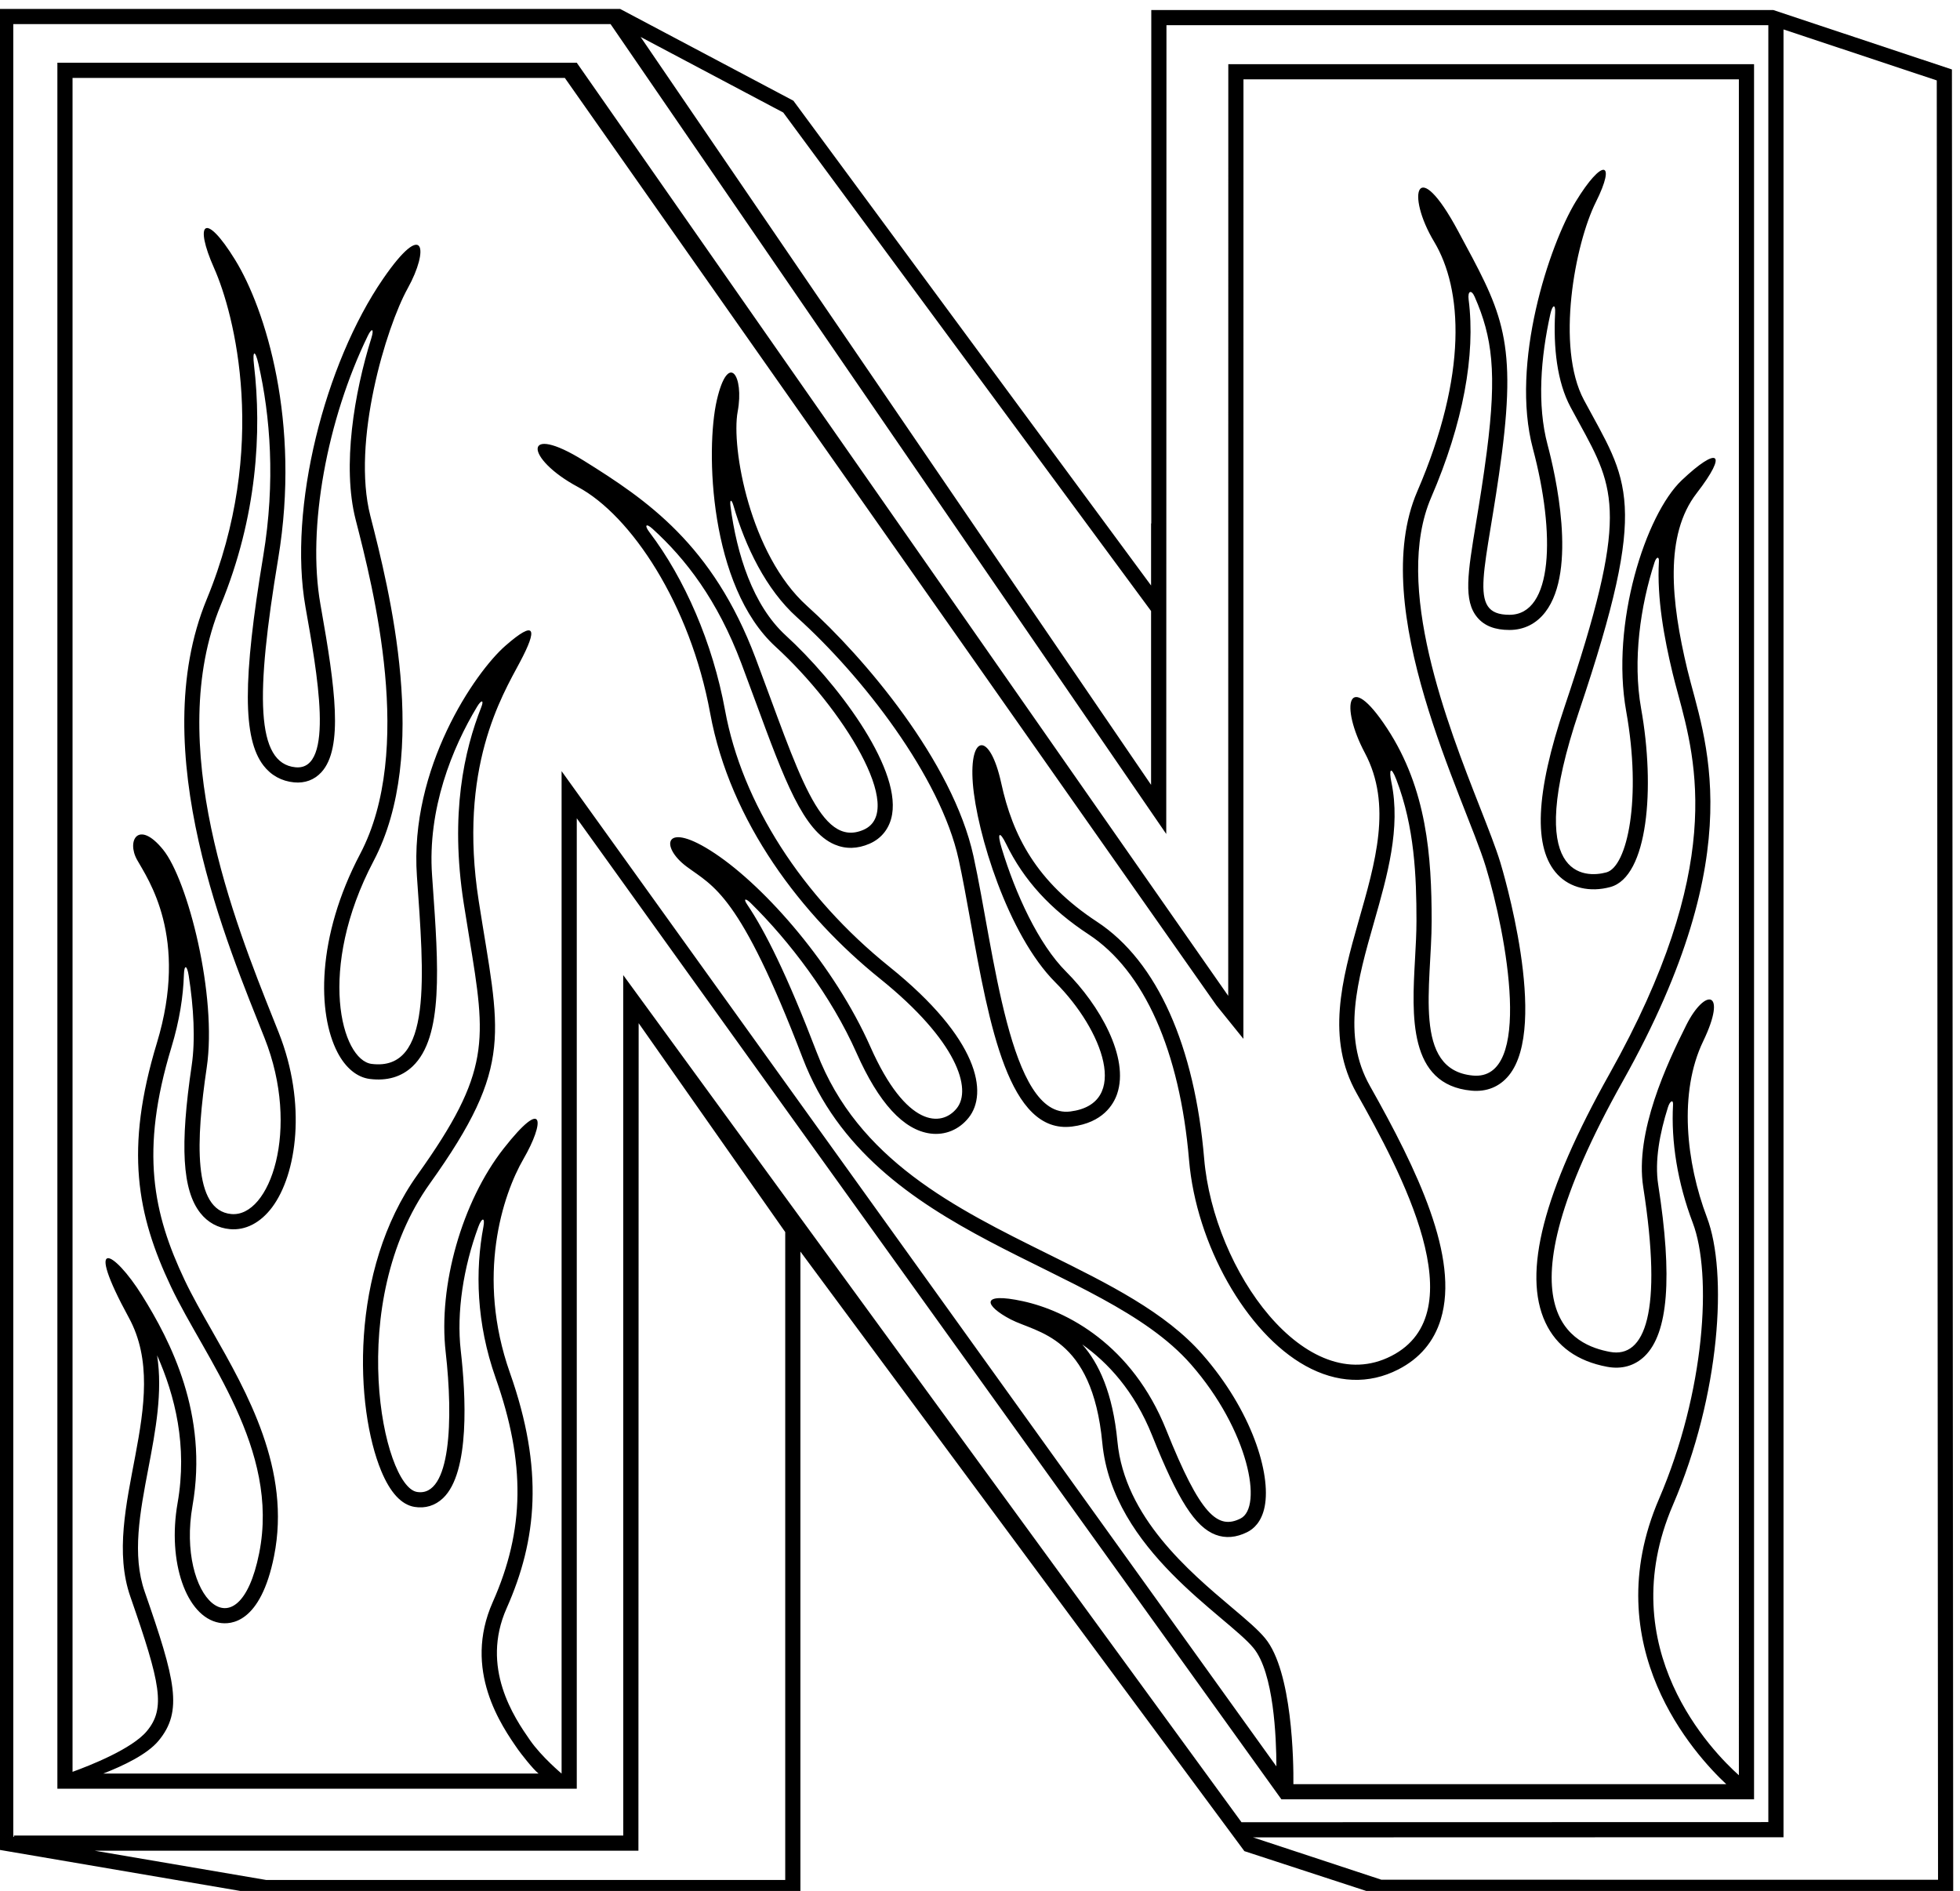
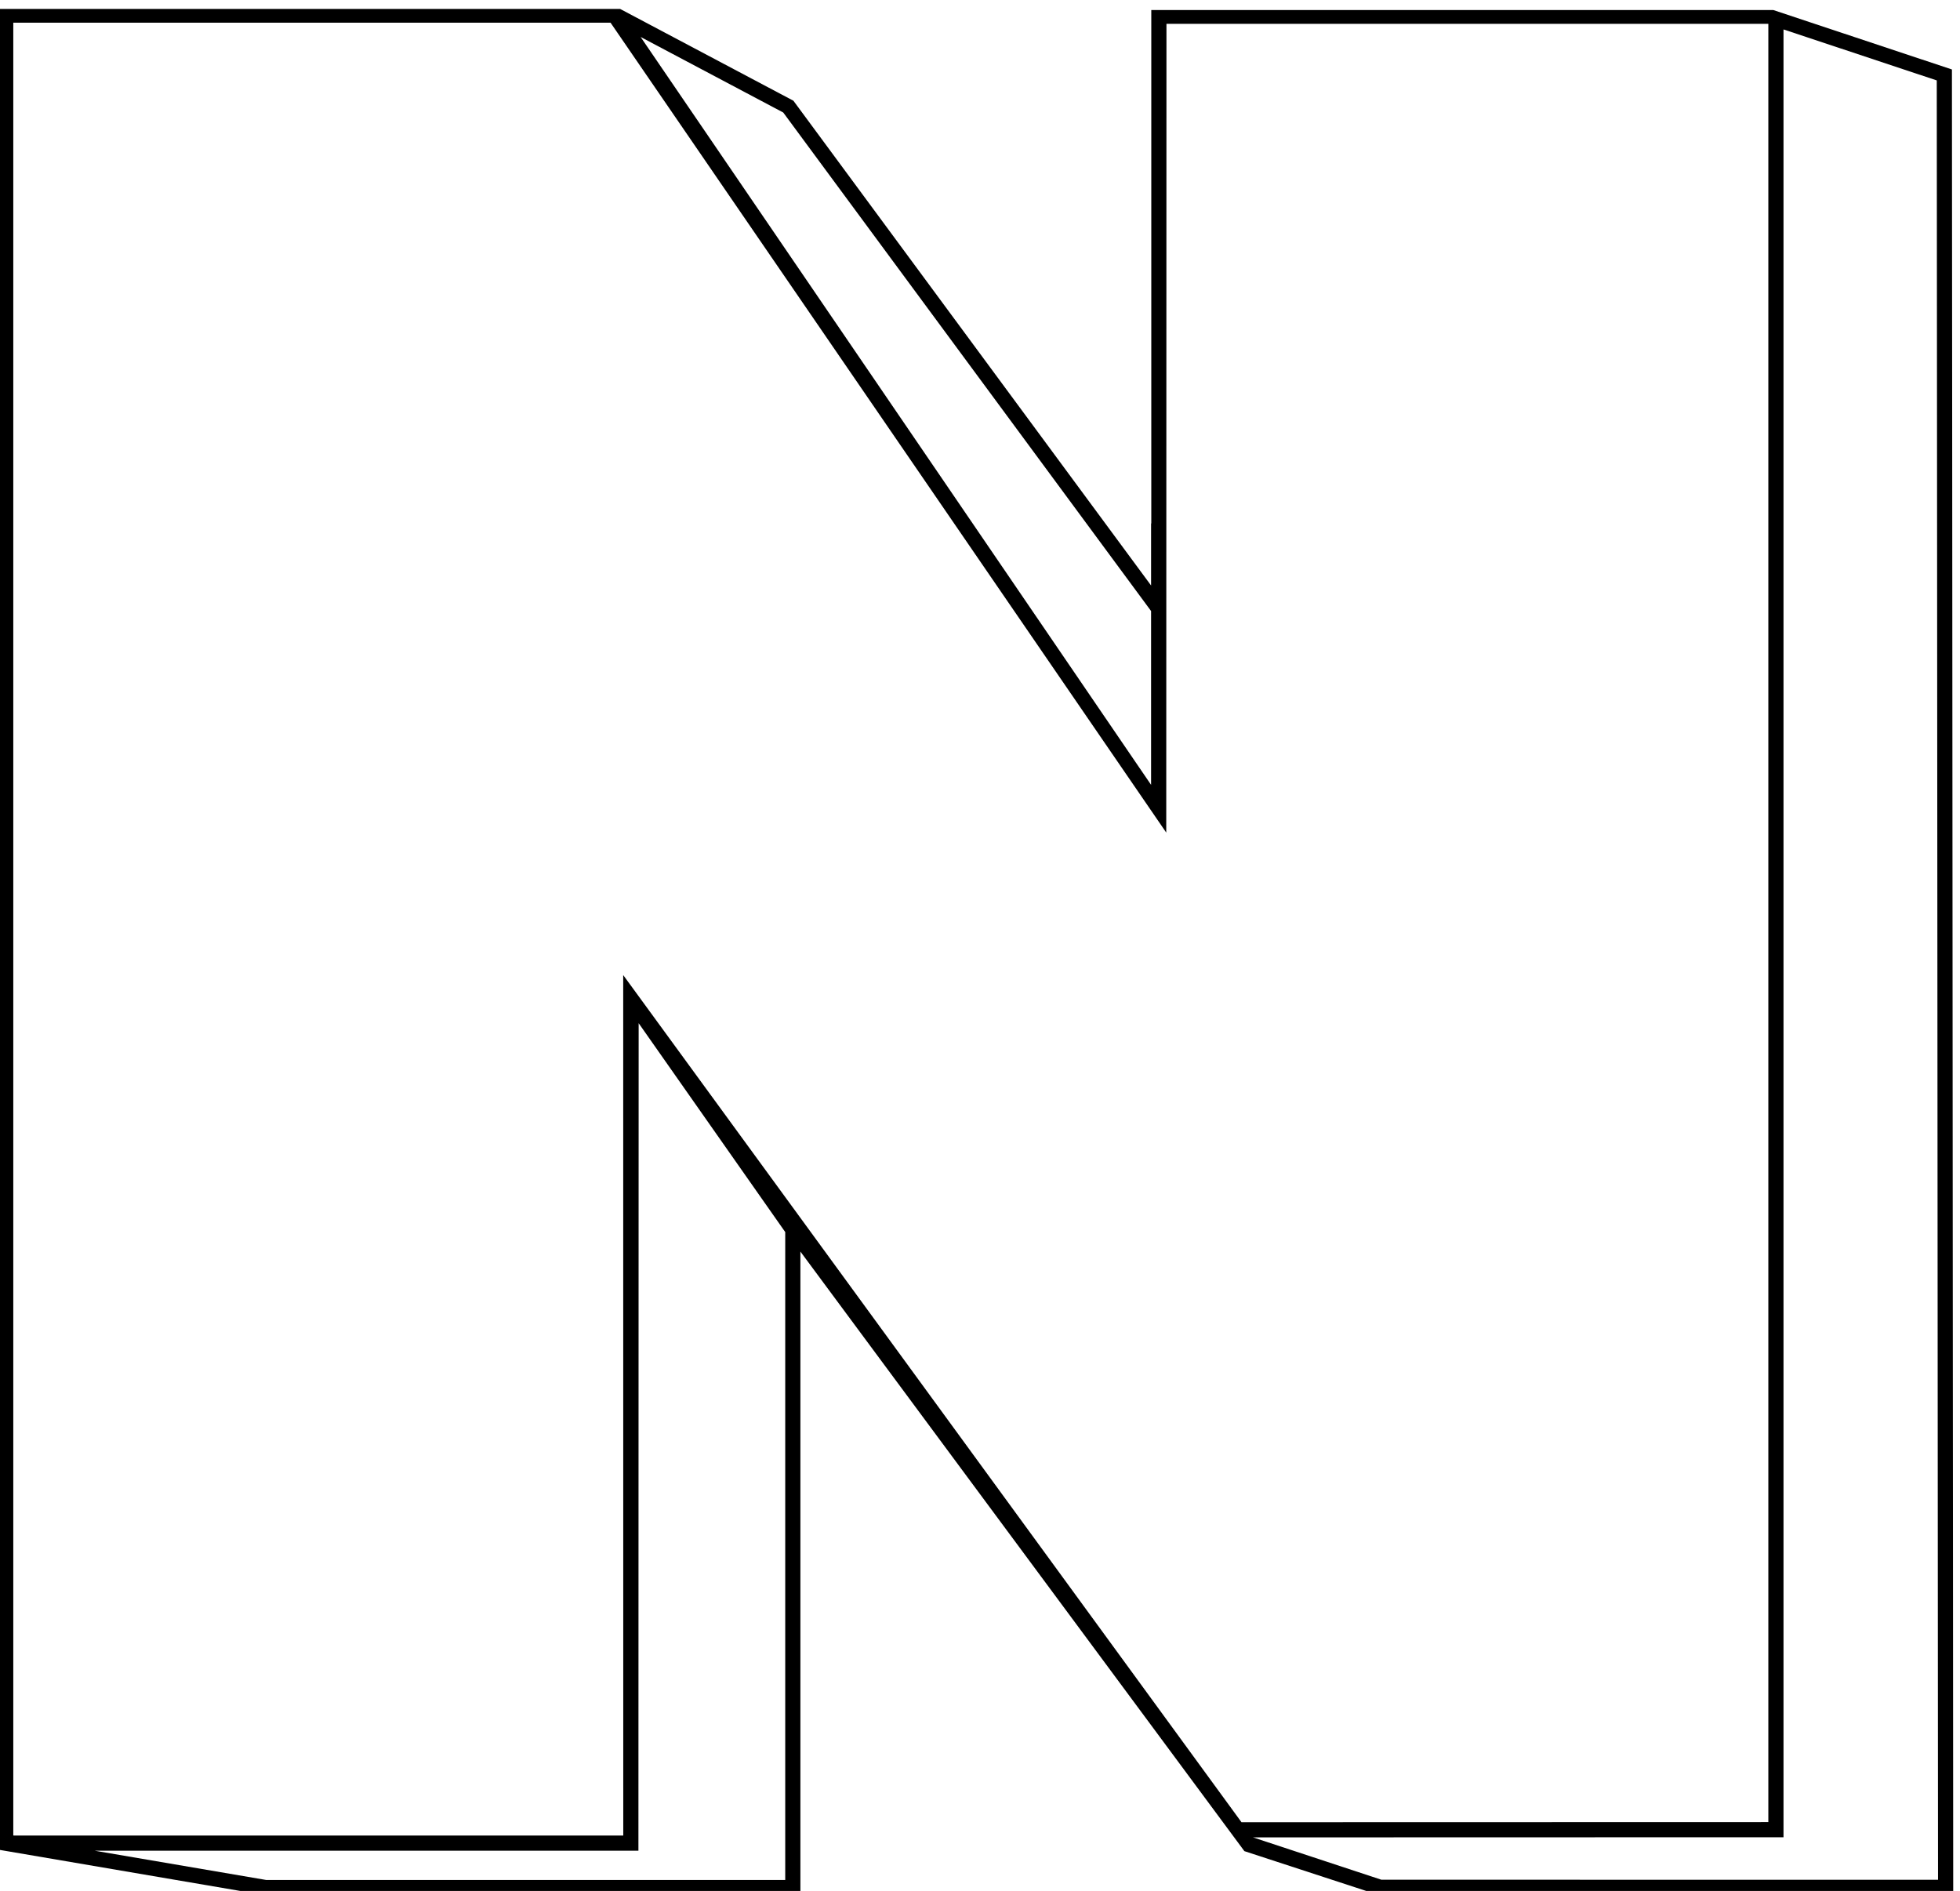
<svg xmlns="http://www.w3.org/2000/svg" version="1.1" id="svg1" width="419.272" height="404.499" viewBox="0 0 419.272 404.499">
  <defs id="defs1" />
  <g id="g1" transform="translate(-161.364,-291.751)">
-     <path id="path1" d="M 3188.71,4144.57 2140.93,5645.32 H 1305.55 V 2869.25 h 835.38 v 1560.88 l 1133.3,-1577.89 h 760.21 V 5643 h -845.6 z M 1379.32,2893.65 c 32.35,12.65 70.59,30.74 88.85,52.66 39.87,47.84 27.24,97.8 -22.19,239.9 -20.62,59.29 -7.74,126.87 5.9,198.42 11.55,60.58 23.27,122.61 14.06,181.73 28.74,-64.82 49.15,-145.41 32.91,-237.82 -16.57,-94.34 13.97,-182.41 66.7,-192.31 19.44,-3.65 66.97,-0.52 88.5,107.13 27.73,138.62 -42.89,262.57 -99.62,362.17 -16.48,28.91 -32.04,56.23 -44.11,81.7 -50.8,107.25 -72.11,207.27 -21.42,374.23 13.22,43.54 19.07,82.44 20.14,116.9 0.53,17.37 5.11,15.59 7.77,-1.4 7.96,-50.95 10.92,-103.03 4.78,-144.43 -19.19,-129.46 -15.06,-200.39 13.81,-237.19 11.97,-15.25 28.41,-24.25 47.55,-26.03 25.09,-2.34 49.22,10.12 67.93,35.07 39.65,52.89 56.08,166.35 10.74,280.88 l -8.8,22.1 c -61.72,154.62 -176.62,442.41 -84.53,665.64 58.79,142.53 66.09,279.33 53.51,386.14 -2.79,23.75 1.82,25.18 7.2,1.57 18.88,-82.83 27.64,-188.88 7.64,-308.87 -33.15,-198.92 -33.04,-293.37 0.4,-336.87 12.17,-15.82 29.19,-25.19 49.25,-27.1 17.34,-1.65 32.48,3.95 43.78,16.2 36.01,39.01 21.93,137.97 -0.23,263.29 l -1.23,7 c -21.77,123.32 11.01,297.84 76.32,431.92 6.46,13.27 10.34,11.24 5.59,-3.92 -27.45,-87.7 -47.32,-205.75 -25.21,-292 28.45,-110.93 95.06,-370.72 7.23,-537.59 -70.42,-133.79 -68.99,-256.81 -36.34,-319.37 12.98,-24.89 31.4,-40.01 51.85,-42.56 27.82,-3.48 50.96,3.32 68.78,20.21 49.78,47.18 41.72,160.93 32.39,292.66 l -1.06,15.04 c -7.45,106.18 32.28,204.38 72.56,271.01 6.98,11.54 11.27,10.84 6.58,-1.04 -27.17,-68.93 -50.66,-171.13 -28.21,-315.18 l 9.02,-55.97 c 27.08,-164.95 35.25,-214.73 -83.33,-380.74 -110.41,-154.58 -100.1,-375.65 -58.38,-476.4 14.46,-34.89 32.44,-54.36 53.45,-57.87 17.36,-2.89 33.26,1.98 45.99,14.07 43.66,41.48 36.59,166.66 28.48,237.59 -6.98,61.09 4.23,133.52 28.3,198.81 5.62,15.25 11.09,15.67 8.18,0.29 -13.33,-70.54 -11.56,-154.93 19.61,-243.26 48.29,-136.82 46.92,-244.65 -4.59,-360.54 -48.62,-109.39 14.16,-199.3 40.96,-237.69 3.06,-4.38 23.73,-31.33 32.7,-38.18 z m 1914.2,-17.01 c 0.44,35.67 -1.7,181.52 -45.35,234.52 -11.65,14.14 -30.3,29.89 -53.92,49.83 -68.56,57.87 -172.16,145.33 -183.73,266.74 -7.5,78.65 -30.06,126.01 -56.6,156.14 40.55,-28.72 83.54,-74.26 112.46,-146.53 41.53,-103.83 69.17,-147.07 101.97,-159.54 16.03,-6.1 33.2,-4.67 51.03,4.24 10.07,5.03 23.09,16.25 27.98,41.13 10.39,52.88 -20.68,153.9 -100.17,244.68 -59.58,68.04 -150.86,113.23 -247.5,161.06 -150.71,74.6 -306.56,151.74 -372.65,324.34 -48.09,125.59 -83.38,195.75 -112.18,238.43 -6.42,9.51 -2.39,10.18 5.77,2.17 62.25,-61.17 129.61,-149.48 170.3,-241.24 35.63,-80.37 75.64,-123.96 118.89,-129.56 23.63,-3.06 46.01,6.22 61.39,25.46 31.5,39.37 17.02,126.58 -127.44,242.8 -140.75,113.25 -237.09,263.55 -264.32,412.37 -19.9,108.75 -65.04,211.96 -121.59,286.49 -8.7,11.46 -5.54,15.06 5.04,5.45 53.11,-48.19 104.37,-114.43 142.81,-216.54 l 23.19,-62.49 c 45.94,-124.71 76.28,-207.09 126.63,-228.61 17.88,-7.64 36.83,-7.22 56.31,1.24 19.75,8.6 32.64,25.39 36.3,47.29 13.1,78.56 -92.08,215.44 -170.94,287.55 -53.25,48.69 -78.94,131.03 -89.02,207.99 -1.46,11.15 1.66,11.8 4.78,1.02 19.06,-65.92 52.41,-134.91 101.92,-179.48 104.94,-94.43 231.13,-256.6 260.23,-389.48 6.42,-29.31 12.52,-63.13 18.98,-98.92 30.48,-168.91 61.99,-343.56 163.46,-330.88 49.52,6.19 66.65,35.49 72.45,52.4 20.13,58.68 -28.44,143.15 -82.09,196.79 -44.39,44.4 -81.33,125.04 -103.55,198.39 -7.97,26.29 -3,27.82 7.11,7.04 28.44,-58.51 71.35,-105.3 132.78,-145.61 89.26,-58.57 146.61,-187.43 161.47,-362.83 11.51,-135.83 91.97,-278.11 187.15,-330.96 50.46,-28.02 102.08,-30.08 149.27,-5.96 34.63,17.7 57.69,44.97 68.56,81.06 29.78,98.89 -37.25,238.71 -114.11,375.07 -45.46,80.63 -20.07,169.59 6.79,263.76 21.28,74.54 43.12,151.08 27.8,224.67 -4.14,19.84 -1.11,27.71 7.94,4.24 29.32,-76.11 32.38,-155.84 32.38,-227.26 0,-19.57 -1.2,-41.09 -2.36,-61.89 -5,-89.83 -11.23,-201.61 90.7,-211.17 24.48,-2.29 45.31,6.17 60.25,24.48 65.29,80.05 -10.54,332.14 -13.8,342.83 -6.94,22.78 -18.83,53.05 -32.58,88.1 -52.33,133.34 -139.91,356.51 -78.56,498.67 51.32,118.92 71.62,229.23 60.26,318.06 -1.86,14.49 4.44,16.66 9.66,4.77 28.46,-64.84 35.95,-122.04 19.61,-248.69 -5.75,-44.55 -11.89,-81.77 -17.32,-114.62 -13.38,-81.04 -20.76,-125.67 2.17,-152.69 11.38,-13.43 28.24,-19.95 51.54,-19.95 23.25,0 43.19,9.94 57.65,28.76 51.93,67.6 15.89,223.16 3.6,269.23 -17.12,64.19 -10.91,140.84 4.47,209.96 3.52,15.84 8.5,16.77 7.71,1.97 -2.95,-55.43 3,-110.8 24.88,-151.63 l 13.79,-25.39 c 58.72,-107.21 80.69,-147.34 -23.33,-455.93 -47.19,-140 -50.92,-228.43 -11.41,-270.33 20.3,-21.54 52.07,-29.03 84.97,-20.06 60.2,16.42 72.39,158.86 49.4,287.08 -13.85,77.26 -1.14,165.18 21.6,235.11 2.98,9.17 7.52,9.97 7.04,1.56 -3.38,-59.58 8.5,-123.45 21.91,-179.39 2.56,-10.66 5.56,-21.78 8.75,-33.55 30.16,-111.51 75.74,-280.03 -110.04,-611.2 -106.52,-189.9 -140.27,-320.76 -103.18,-400.08 17.91,-38.29 51.33,-62.26 99.33,-71.23 23.42,-4.37 44.28,1.55 60.33,17.13 37.89,36.78 45.01,126.91 21.78,275.55 -6.01,38.44 2.48,83.17 15.64,124.75 3.29,10.39 8.69,13.09 8.2,4.19 -3.28,-59.51 7.13,-125.27 31.72,-190.08 31.5,-83.05 19.8,-271.86 -54.3,-444.05 -102.13,-237.31 57.9,-411.79 108.15,-458.74 z m -80.4,1267.93 0.11,1474.04 h 796.81 V 2890.94 c -41.33,36.9 -205.76,203.1 -106.05,434.79 76.35,177.41 88.25,373.91 54.7,462.36 -33.55,88.45 -45.74,201.07 -6.09,283.42 39.65,82.35 3.2,86.7 -27.3,25.7 -30.5,-61 -82.92,-171.96 -69.09,-260.41 31.59,-202.1 2.71,-275.43 -53.52,-264.92 -56.23,10.5 -189.8,60.23 20.65,435.38 210.45,375.15 130.06,552.64 103.74,662.38 -26.32,109.75 -36.89,216.1 14.96,283.2 51.85,67.1 34.05,75.86 -23.9,20.96 -57.94,-54.91 -114.66,-230.36 -89.36,-371.44 25.29,-141.08 1.75,-250.08 -31.8,-259.23 -33.55,-9.15 -135.52,-12.39 -44.02,259.06 115.18,341.69 78.25,369.35 7.92,500.63 -45.75,85.4 -14.42,251.29 19.14,318.39 33.55,67.1 10.39,71.03 -32.31,0.88 -42.7,-70.15 -105.57,-260.13 -68.97,-397.38 36.6,-137.25 32.48,-267.3 -37.67,-267.3 -70.15,0 -36.59,70.64 -12.19,259.74 24.4,189.1 -3.33,232.41 -70.43,357.46 -67.1,125.05 -84.34,59.16 -38.59,-17.09 45.75,-76.25 54.46,-212.71 -27.11,-401.72 -81.58,-189.01 76.72,-493.73 110.2,-603.55 33.48,-109.82 76.77,-345.05 -20.83,-335.91 -97.6,9.16 -66.22,145.07 -66.22,248.77 0,103.7 -7.64,212.07 -71.69,309.67 -64.05,97.6 -75.94,36.1 -35.81,-39.34 89.33,-167.94 -111.97,-372.29 -13.07,-547.73 71.05,-126.02 192.96,-352.26 55.71,-422.41 -137.25,-70.15 -285.76,137.3 -301.01,317.25 -15.25,179.95 -74.8,317.12 -172.4,381.17 -97.6,64.05 -135.66,138.85 -153.95,222.73 -18.29,83.88 -51.85,79.3 -45.75,0 6.1,-79.3 56.48,-243.95 132.73,-320.2 76.25,-76.25 121.47,-195.53 23.87,-207.73 -97.6,-12.2 -122.21,258.44 -155.58,410.81 -33.37,152.37 -176.24,320.05 -267.74,402.4 -91.5,82.35 -122.24,254.55 -111.48,312.52 10.76,57.97 -15.25,97.6 -33.55,18.3 -18.3,-79.3 -12.2,-298.9 94.55,-396.5 106.75,-97.6 211.52,-263.95 141.38,-294.45 -70.16,-30.5 -104.71,93.18 -173.57,276.08 -68.86,182.9 -175.29,254.66 -275.81,317.35 -100.52,62.69 -95.48,3.82 -10.09,-41.93 85.41,-45.75 180.73,-188.47 212.81,-363.81 32.08,-175.36 147.96,-326.36 273.03,-426.99 125.07,-100.63 148.08,-178.05 123.68,-208.55 -24.4,-30.5 -81.23,-31.36 -138.93,98.75 -57.69,130.11 -167.75,256.2 -250.1,311.1 -82.35,54.9 -88.86,11.11 -45.58,-21.13 43.28,-32.24 85.23,-42.92 186.7,-307.94 113.18,-295.56 478.45,-325.86 624.58,-492.75 92.63,-105.78 116.24,-229.61 79.64,-247.91 -36.6,-18.3 -64.54,5.28 -119.44,142.53 -54.9,137.25 -160.29,191.74 -230.44,206.99 -70.15,15.25 -61.75,-7.31 -19.8,-29.21 41.95,-21.89 130.98,-26.02 147.43,-198.76 16.47,-172.74 200.41,-277.92 243.11,-329.77 32.76,-39.78 36.78,-143.97 36.88,-190.42 L 2116.52,4505.93 V 2893.65 c 0,0 -31.93,26.63 -50.82,53.71 -25.47,36.52 -79.99,116.83 -37.58,212.25 48.8,109.8 60.2,223.02 5.3,378.57 -54.9,155.55 -11.65,286.3 21.9,344.25 33.55,57.95 35.2,102.07 -31.9,16.67 -67.1,-85.4 -105.54,-220.9 -93.34,-327.65 12.2,-106.75 8.69,-233.97 -46.22,-224.82 -54.9,9.16 -116.47,303.86 20.78,496.01 137.25,192.15 111.84,241.05 78.56,454.66 -33.29,213.61 37.5,329.9 66.29,383.98 28.79,54.09 25.42,69 -23.38,26.3 -48.81,-42.7 -154.49,-196.69 -142.29,-370.54 11.23,-160 25.3,-314.25 -72.74,-301.99 -48.8,6.1 -88.45,152.5 3.05,326.35 91.5,173.85 25.32,436.07 -5.18,555.02 -30.5,118.96 25.33,303.44 60.08,366.08 34.76,62.64 27.45,112.85 -39.65,15.25 -93.94,-136.64 -152.86,-368.63 -124.81,-527.64 18.31,-103.7 48.09,-264.06 -15.96,-257.95 -64.05,6.1 -64.5,116.06 -27.9,335.66 36.6,219.61 -20.43,401.13 -69.23,480.43 -48.8,79.3 -66.48,60.01 -33.87,-13.19 32.62,-73.2 88.77,-288.76 -11.88,-532.76 -100.65,-244 35.25,-559.62 93.2,-706.02 57.95,-146.4 8.4,-288.46 -53.72,-282.68 -62.13,5.79 -56.66,119.45 -39.48,235.35 17.18,115.9 -30.5,301.95 -70.15,350.75 -39.65,48.8 -59.11,14.5 -41.83,-16.4 17.27,-30.91 83.65,-123.94 31.8,-294.75 -51.85,-170.8 -32.18,-275.87 22.72,-391.77 54.9,-115.9 175.41,-260.88 141.86,-428.63 -33.56,-167.75 -133.08,-70.89 -107.25,76.17 25.83,147.06 -35.4,265.18 -81.15,338.39 -45.75,73.2 -94.41,98.4 -21.21,-35.81 73.2,-134.2 -46.39,-308.4 2.41,-448.7 48.8,-140.3 57,-179.66 26.5,-216.27 -23.92,-28.7 -91.41,-55.29 -119.48,-65.46 v 2724.45 h 791.76 l 0.22,-0.26 1047.79,-1491.41 43.4,-53.82 v 69.14" style="fill:#000000;fill-opacity:1;fill-rule:nonzero;stroke:none" transform="matrix(0.133,0,0,-0.133,0,1056)" />
-     <path id="path2" d="m 4352.7,5634.5 -287.33,95.58 H 3064.97 V 4904.3 h -0.34 v -99.76 l -575.28,779.68 -278.72,147.65 H 1210.23 V 2771.33 l 429.03,-73.2 h 861.35 v 1035.1 l 714.09,-964.34 215.29,-70.34 924.78,-0.06 z m -1879.68,-69.24 591.61,-801.81 v -279.56 l -821.02,1202.9 z m 3.19,-2842.73 h -834.88 l -275.79,47.06 h 874.54 l 0.37,1330.97 235.76,-336 z m 733.83,92.88 -994.42,1362.52 0.09,-1383.94 h -980.07 v -2.24 l -1.01,0.17 v 2915.55 h 960.64 l 893.76,-1302.61 0.34,1300.82 h 968.04 V 2815.62 Z m 224.95,-92.48 -206.42,68.08 853.24,0.22 v 2907.66 l 246.5,-82 2.04,-2894.06 -895.36,0.1" style="fill:#000000;fill-opacity:1;fill-rule:nonzero;stroke:none" transform="matrix(0.133,0,0,-0.133,0,1056)" />
+     <path id="path2" d="m 4352.7,5634.5 -287.33,95.58 H 3064.97 V 4904.3 h -0.34 v -99.76 l -575.28,779.68 -278.72,147.65 H 1210.23 V 2771.33 l 429.03,-73.2 h 861.35 v 1035.1 l 714.09,-964.34 215.29,-70.34 924.78,-0.06 z m -1879.68,-69.24 591.61,-801.81 v -279.56 l -821.02,1202.9 z m 3.19,-2842.73 h -834.88 l -275.79,47.06 h 874.54 l 0.37,1330.97 235.76,-336 z m 733.83,92.88 -994.42,1362.52 0.09,-1383.94 h -980.07 l -1.01,0.17 v 2915.55 h 960.64 l 893.76,-1302.61 0.34,1300.82 h 968.04 V 2815.62 Z m 224.95,-92.48 -206.42,68.08 853.24,0.22 v 2907.66 l 246.5,-82 2.04,-2894.06 -895.36,0.1" style="fill:#000000;fill-opacity:1;fill-rule:nonzero;stroke:none" transform="matrix(0.133,0,0,-0.133,0,1056)" />
  </g>
</svg>